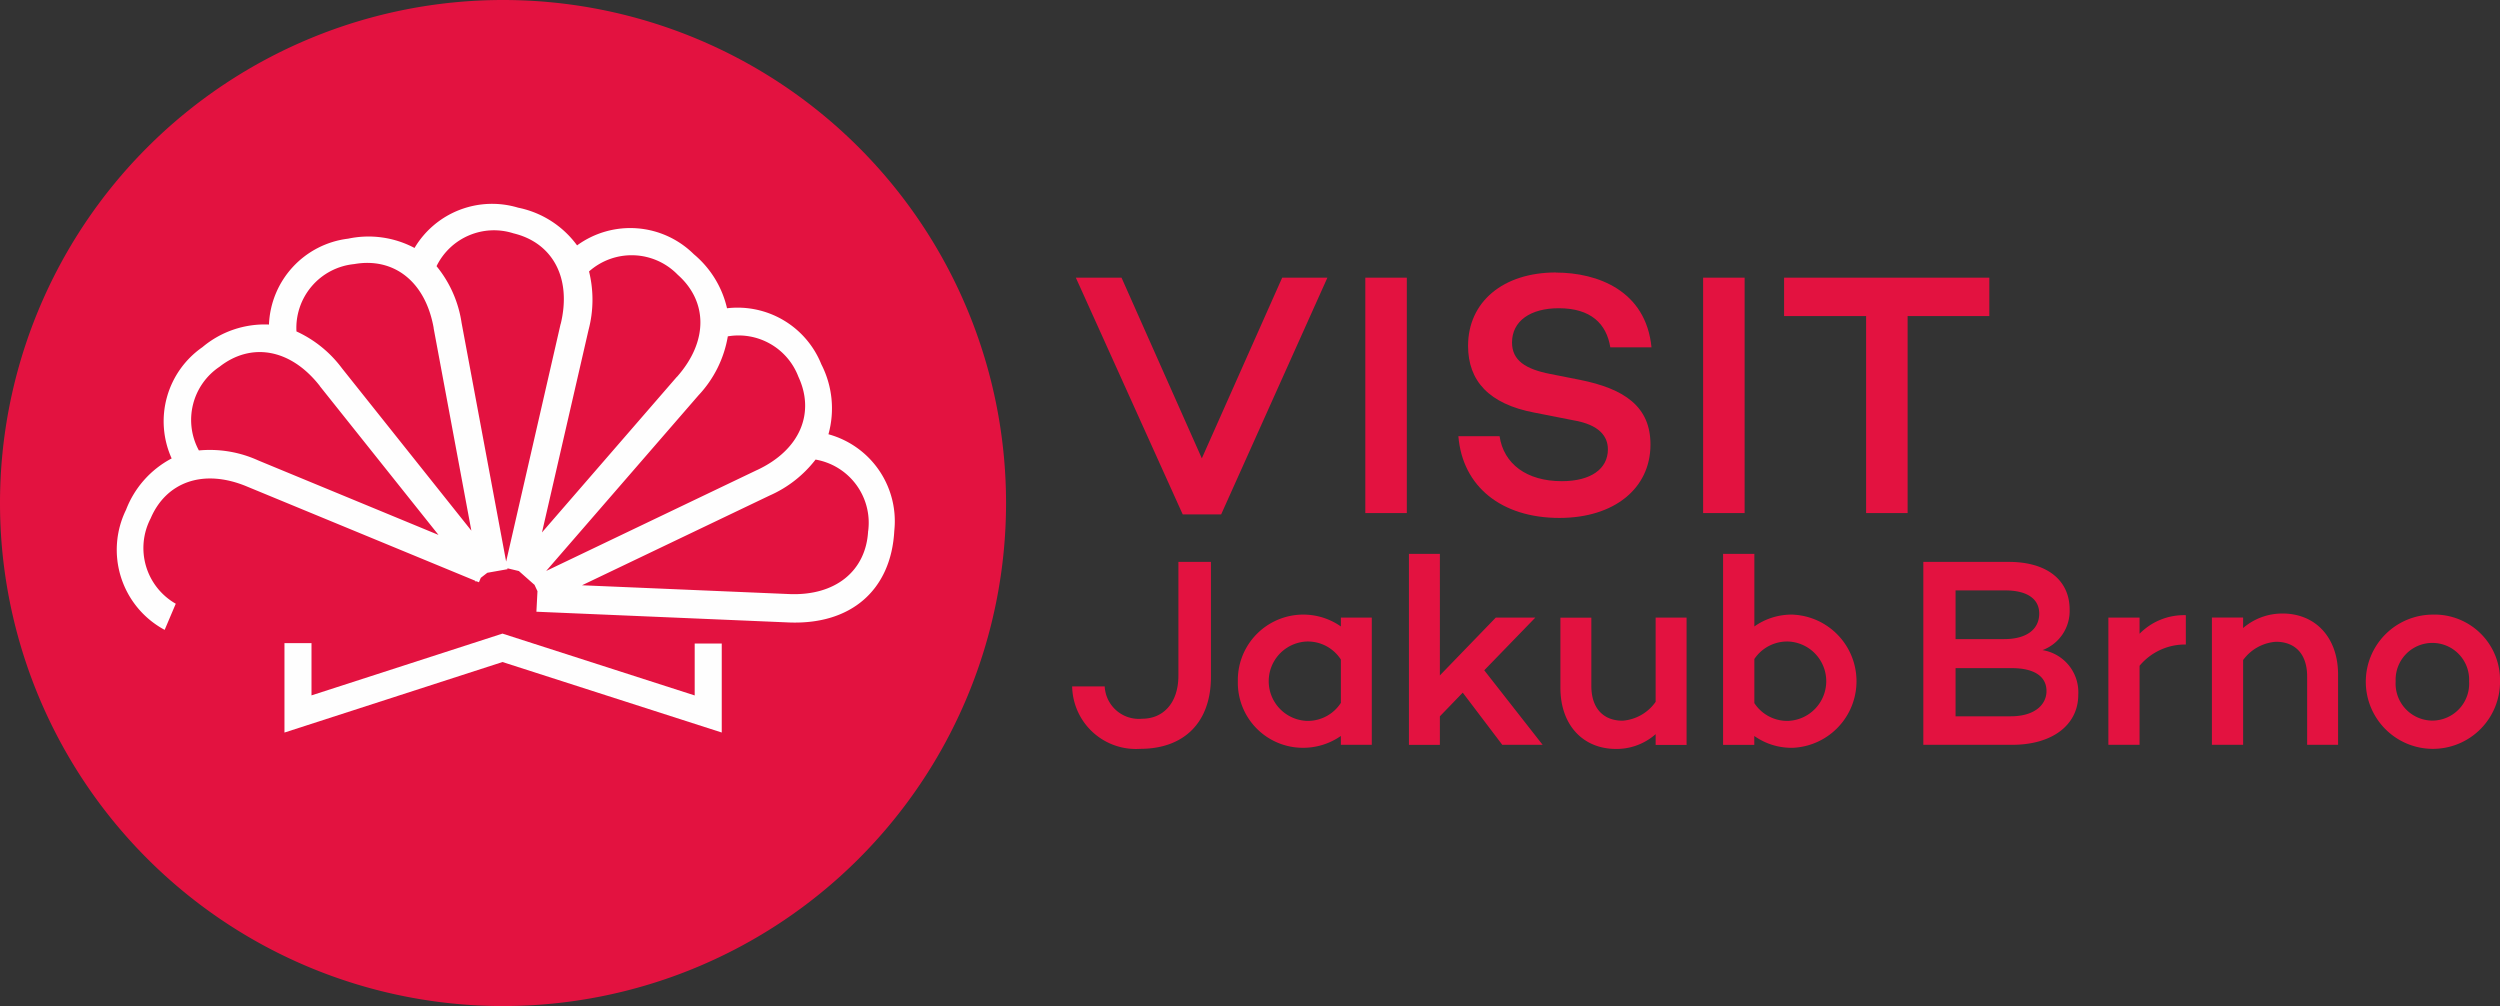
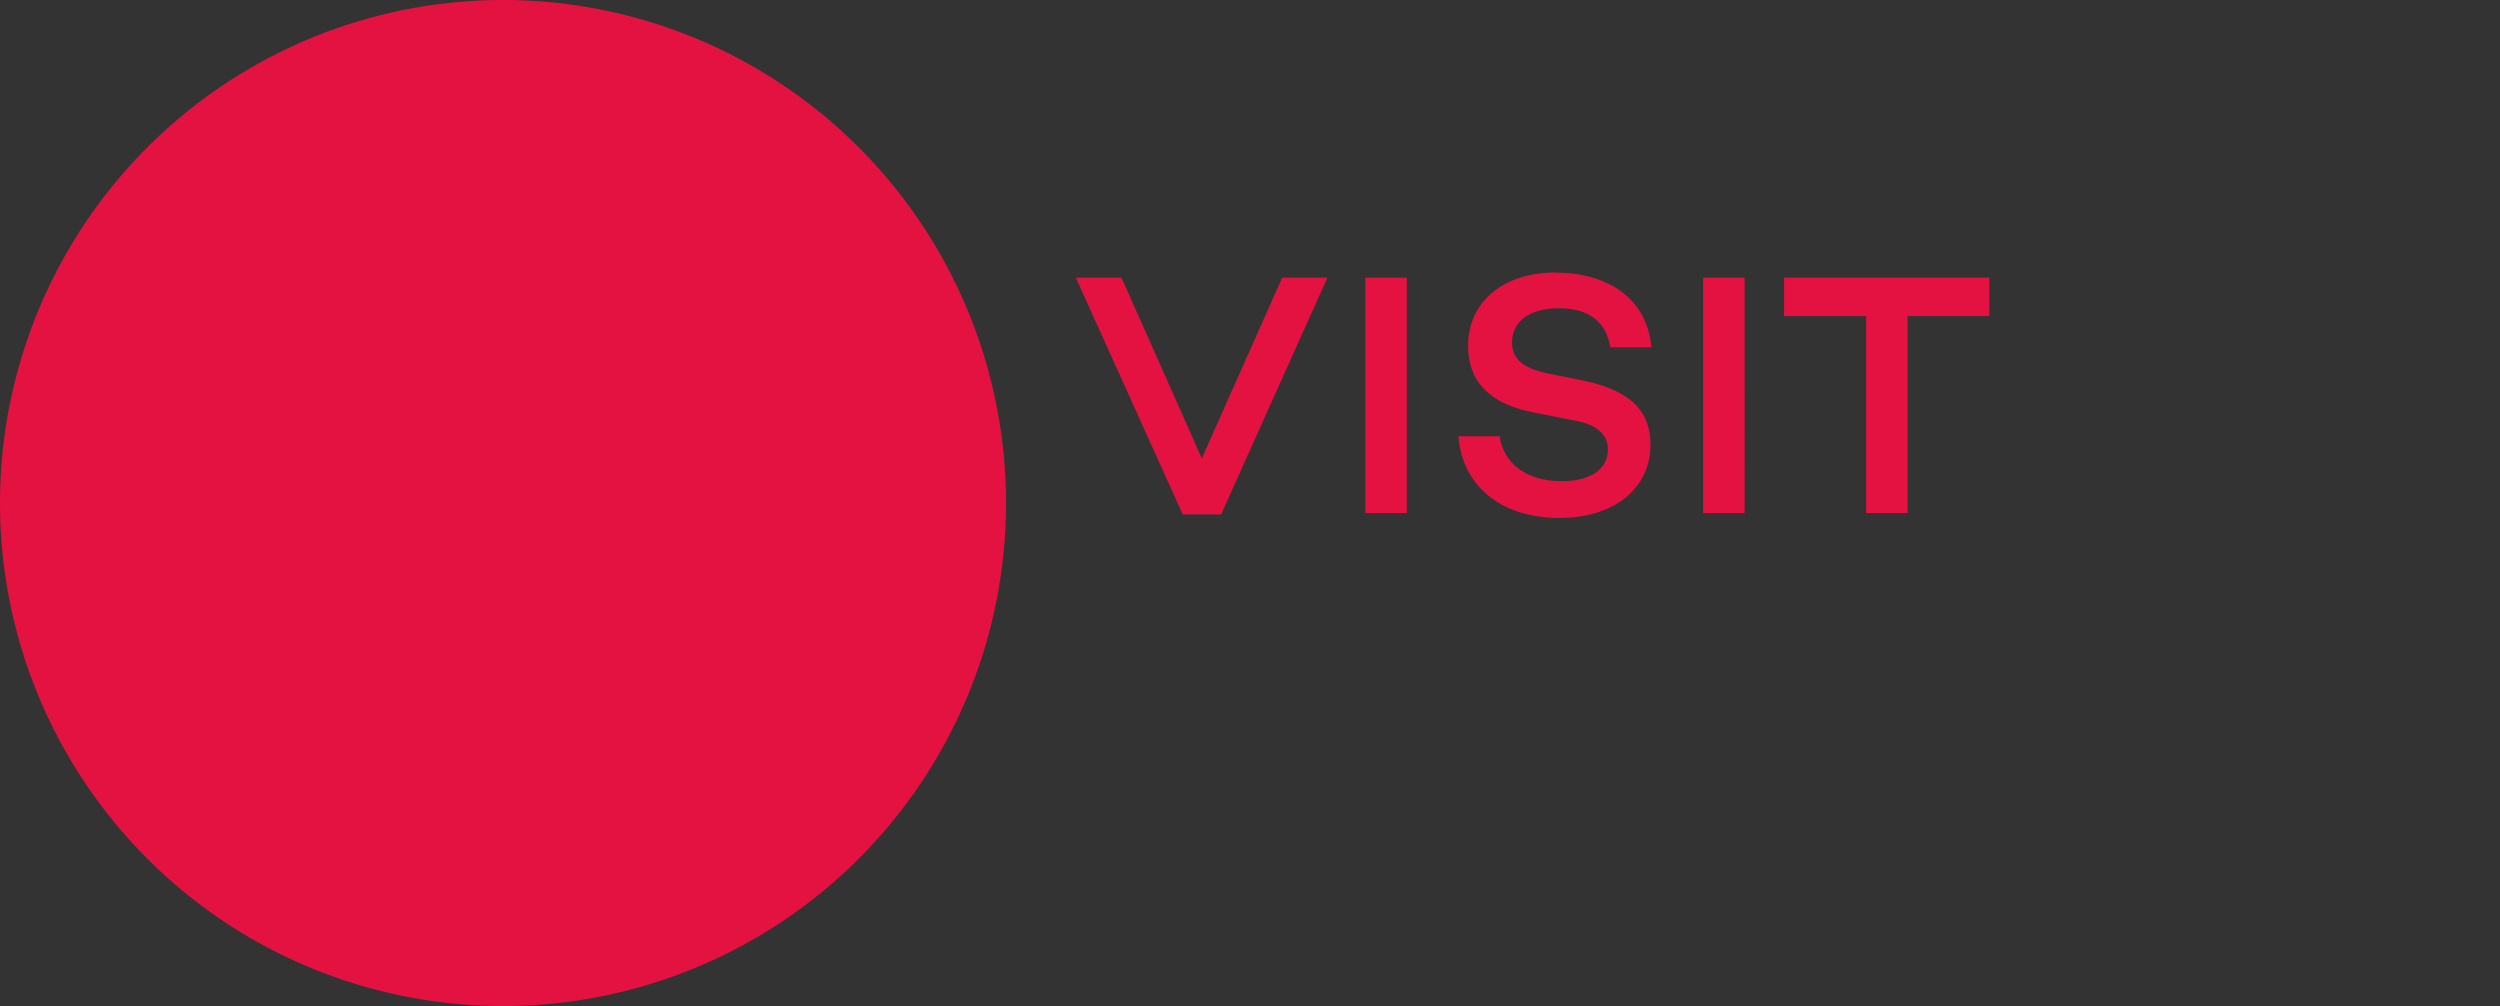
<svg xmlns="http://www.w3.org/2000/svg" id="logo_jakub_pos" width="198.797" height="80" viewBox="0 0 198.797 80">
  <rect x="0" y="0" width="198.797" height="80" fill="#333333" stroke="none" />
  <path id="Path_165" data-name="Path 165" d="M233.9,54.579H230.29L223.9,68.947l-6.386-14.368h-3.633l8.5,18.827h3.055l8.45-18.827Zm6.3,0h-3.3V73.3h3.3Zm11.862-.413c-4.211,0-6.991,2.34-6.991,5.835,0,2.78,1.651,4.624,5.284,5.312l3.083.606c2.119.358,2.752,1.321,2.752,2.312,0,1.569-1.376,2.532-3.661,2.532-2.807,0-4.624-1.376-4.954-3.578H244.3c.33,4.018,3.44,6.5,8.037,6.5,4.349,0,7.239-2.34,7.239-5.835,0-3-2.037-4.431-5.615-5.147l-2.367-.468c-1.954-.385-3.028-1.073-3.028-2.5,0-1.706,1.458-2.725,3.716-2.725,2.56,0,3.8,1.239,4.1,3.11h3.275c-.44-4.514-4.294-5.945-7.6-5.945h0Zm15,.413h-3.3V73.3h3.3Zm19.459,3.055V54.579H270.2v3.055h6.523V73.3h3.3V57.635h6.5Z" transform="translate(-128.332 -32.5)" fill="#e31240" />
-   <path id="Path_166" data-name="Path 166" d="M224.175,110.74h-2.588v9.048c0,2.182-1.219,3.422-2.866,3.422a2.72,2.72,0,0,1-2.995-2.567h-2.588a5.07,5.07,0,0,0,5.412,4.963c3.444,0,5.626-2.054,5.626-5.733v-9.134h0Zm10.332,4.428v.706a5.206,5.206,0,0,0-8.193,4.364,5.174,5.174,0,0,0,5.091,5.284,5.233,5.233,0,0,0,3.1-.941v.706h2.46V115.168h-2.46Zm-2.738,8.214a3.159,3.159,0,0,1,0-6.31,3.128,3.128,0,0,1,2.738,1.433v3.444a3.127,3.127,0,0,1-2.738,1.433Zm12.428-2.246,3.145,4.15h3.208l-4.642-5.926,4.064-4.192h-3.144l-4.449,4.6V110.1h-2.46v15.188h2.46v-2.268l1.818-1.882h0Zm17.8-5.968h-2.46v6.7a3.538,3.538,0,0,1-2.631,1.5c-1.54,0-2.482-1.005-2.482-2.76v-5.433h-2.46v5.583c0,2.931,1.775,4.856,4.428,4.856a4.691,4.691,0,0,0,3.145-1.176v.856h2.46V115.168h0Zm8.47-.235a5.117,5.117,0,0,0-3.08.941V110.1H264.9v15.188h2.481v-.706a5.12,5.12,0,0,0,3.08.941,5.3,5.3,0,0,0,0-10.588Zm-.364,8.449a3.119,3.119,0,0,1-2.717-1.412v-3.508a3.148,3.148,0,0,1,2.717-1.39,3.159,3.159,0,0,1,0,6.31Zm20.193-5.625a3.321,3.321,0,0,0,2.16-3.231c0-2.332-1.8-3.786-4.834-3.786h-6.8v14.546h7.059c3.23,0,5.262-1.6,5.262-3.979a3.39,3.39,0,0,0-2.845-3.551h0Zm-6.909-4.749h3.936c1.775,0,2.716.684,2.716,1.84,0,1.24-.984,2.032-2.781,2.032h-3.871Zm0,10.011v-3.829h4.492c1.668,0,2.738.6,2.738,1.818,0,1.091-.941,2.011-2.845,2.011Zm14.631-7.851h-2.481v10.118h2.481V119a4.709,4.709,0,0,1,3.679-1.69v-2.332a4.942,4.942,0,0,0-3.679,1.476v-1.283Zm11.358-.321A4.763,4.763,0,0,0,306.251,116v-.834H303.77v10.118h2.482v-6.738a3.541,3.541,0,0,1,2.61-1.454c1.54,0,2.481.984,2.481,2.759v5.434h2.46V119.7c0-2.93-1.775-4.856-4.428-4.856h0Zm11.936.086a5.337,5.337,0,1,0,5.369,5.3A5.206,5.206,0,0,0,321.31,114.932Zm0,8.428a2.942,2.942,0,0,1-2.93-3.123,2.923,2.923,0,1,1,5.84,0A2.938,2.938,0,0,1,321.31,123.36Z" transform="translate(-127.882 -66.059)" fill="#e31240" />
  <path id="Path_167" data-name="Path 167" d="M40,80A40,40,0,1,0,0,40,40,40,0,0,0,40,80Z" fill="#e31240" />
-   <path id="Path_168" data-name="Path 168" d="M79.844,58.915a7.681,7.681,0,0,0-.564-5.563,7.177,7.177,0,0,0-7.5-4.457,7.9,7.9,0,0,0-2.642-4.3,7.18,7.18,0,0,0-9.281-.7,7.691,7.691,0,0,0-4.692-3A7.176,7.176,0,0,0,46.93,44.1a7.8,7.8,0,0,0-5.274-.74,7.168,7.168,0,0,0-6.3,6.83,7.685,7.685,0,0,0-5.294,1.8,7.175,7.175,0,0,0-2.444,8.846,7.739,7.739,0,0,0-3.626,4.082,7.226,7.226,0,0,0,3.069,9.551l.883-2.079a5.1,5.1,0,0,1-2-6.778c1.226-2.889,4.192-4.016,7.716-2.52l18.082,7.464.064.081.046-.036.2.082.15-.354.516-.4,1.61-.285-.013-.072.914.219,1.224,1.083.008-.009.246.528-.085,1.633,19.909.846c5.138.269,8.305-2.613,8.55-7.28a7.168,7.168,0,0,0-5.237-7.678h0ZM39.4,55.085l9.436,11.833L34.514,61a9.3,9.3,0,0,0-4.731-.8,5.087,5.087,0,0,1,1.65-6.66c2.472-1.931,5.613-1.478,7.97,1.537h0Zm9.05-4.606,3,16.1L41.163,53.67a9.383,9.383,0,0,0-3.621-2.934,5.1,5.1,0,0,1,4.6-5.355c3.09-.545,5.651,1.329,6.315,5.1h0Zm10.1-.347L54.215,69.039,50.673,50.056a9.242,9.242,0,0,0-1.992-4.508A5.084,5.084,0,0,1,54.8,42.937c3.051.733,4.652,3.473,3.758,7.195h0Zm9.24,4.216L57.066,66.721l3.7-16.094a9.391,9.391,0,0,0,.042-4.66,5.1,5.1,0,0,1,7.052.263c2.349,2.079,2.477,5.25-.059,8.117h0Zm6.37,7.413L57.4,69.783,69.508,55.821a9.025,9.025,0,0,0,2.335-4.692,5.089,5.089,0,0,1,5.613,3.213c1.326,2.843.178,5.8-3.29,7.419Zm8.84,4.849c-.164,3.134-2.566,5.206-6.388,5.006l-16.364-.694,14.9-7.127a9.387,9.387,0,0,0,3.673-2.868,5.1,5.1,0,0,1,4.184,5.683ZM38.738,75.525h-2.15v7.109l17.338-5.608L71.36,82.631l0-7.078-2.151,0,0,4.13L53.924,74.765,38.738,79.678V75.524h0Z" transform="translate(-13.968 -24.382)" fill="#fefefe" />
</svg>